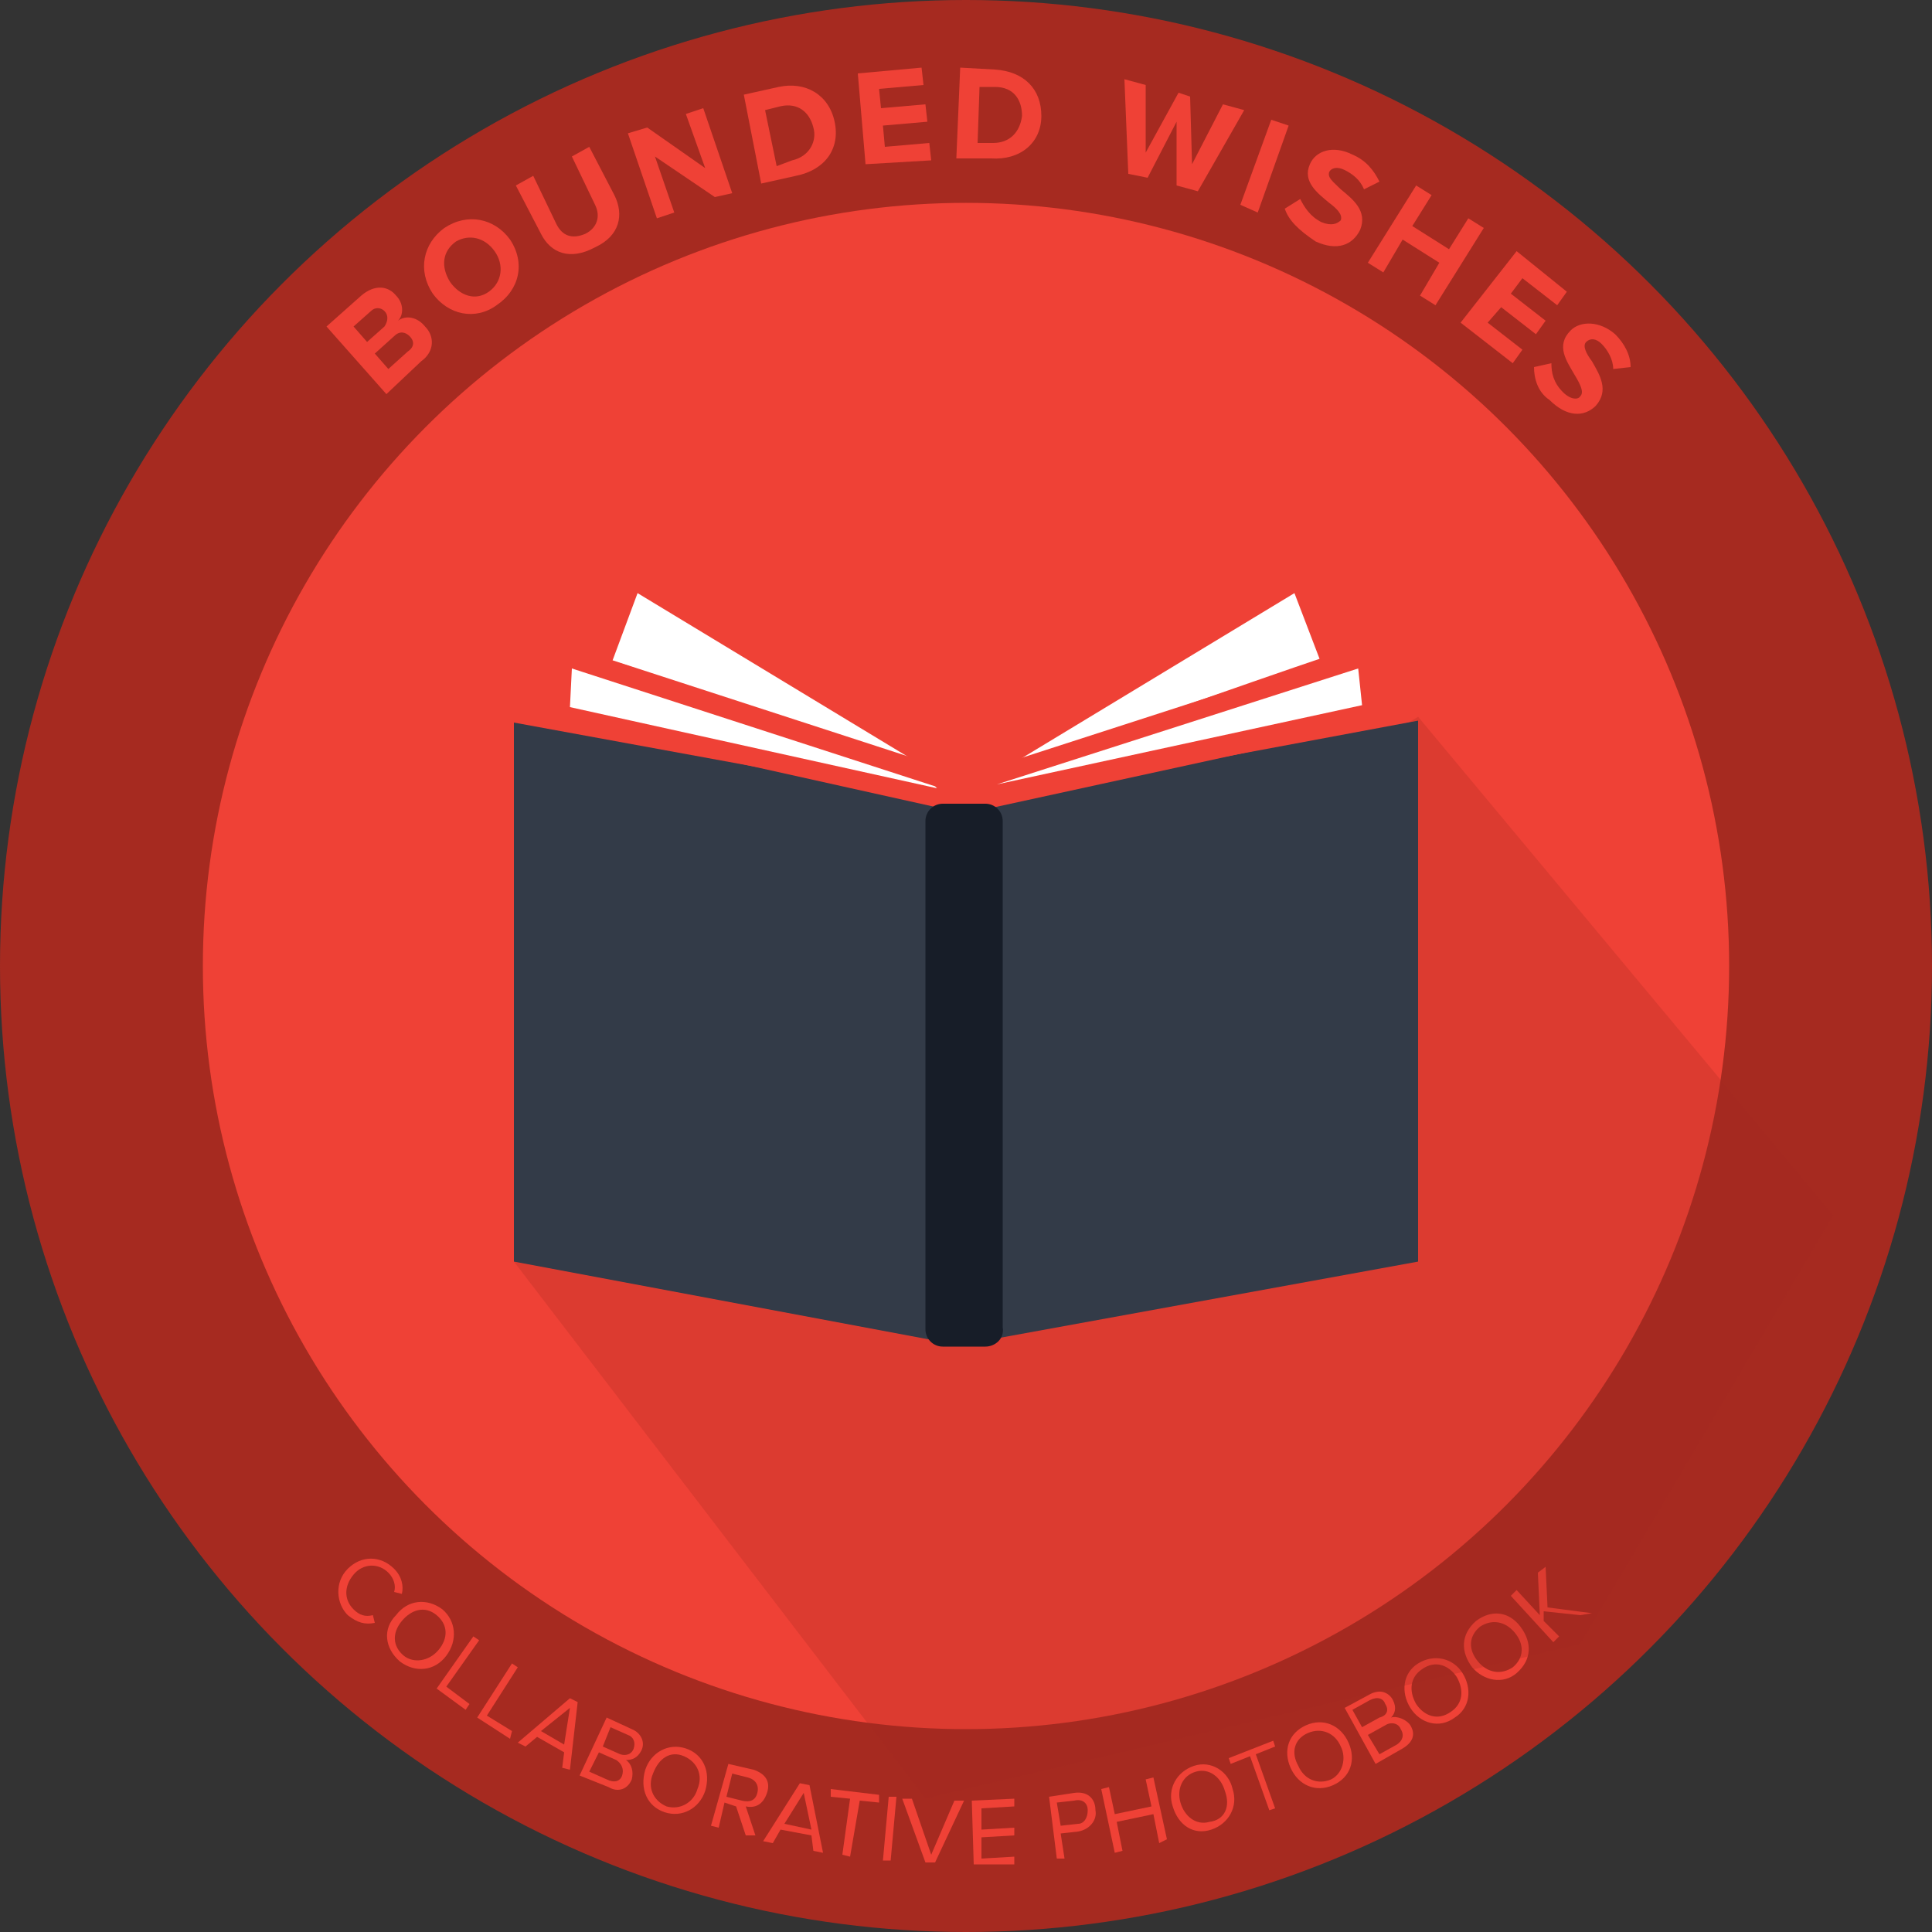
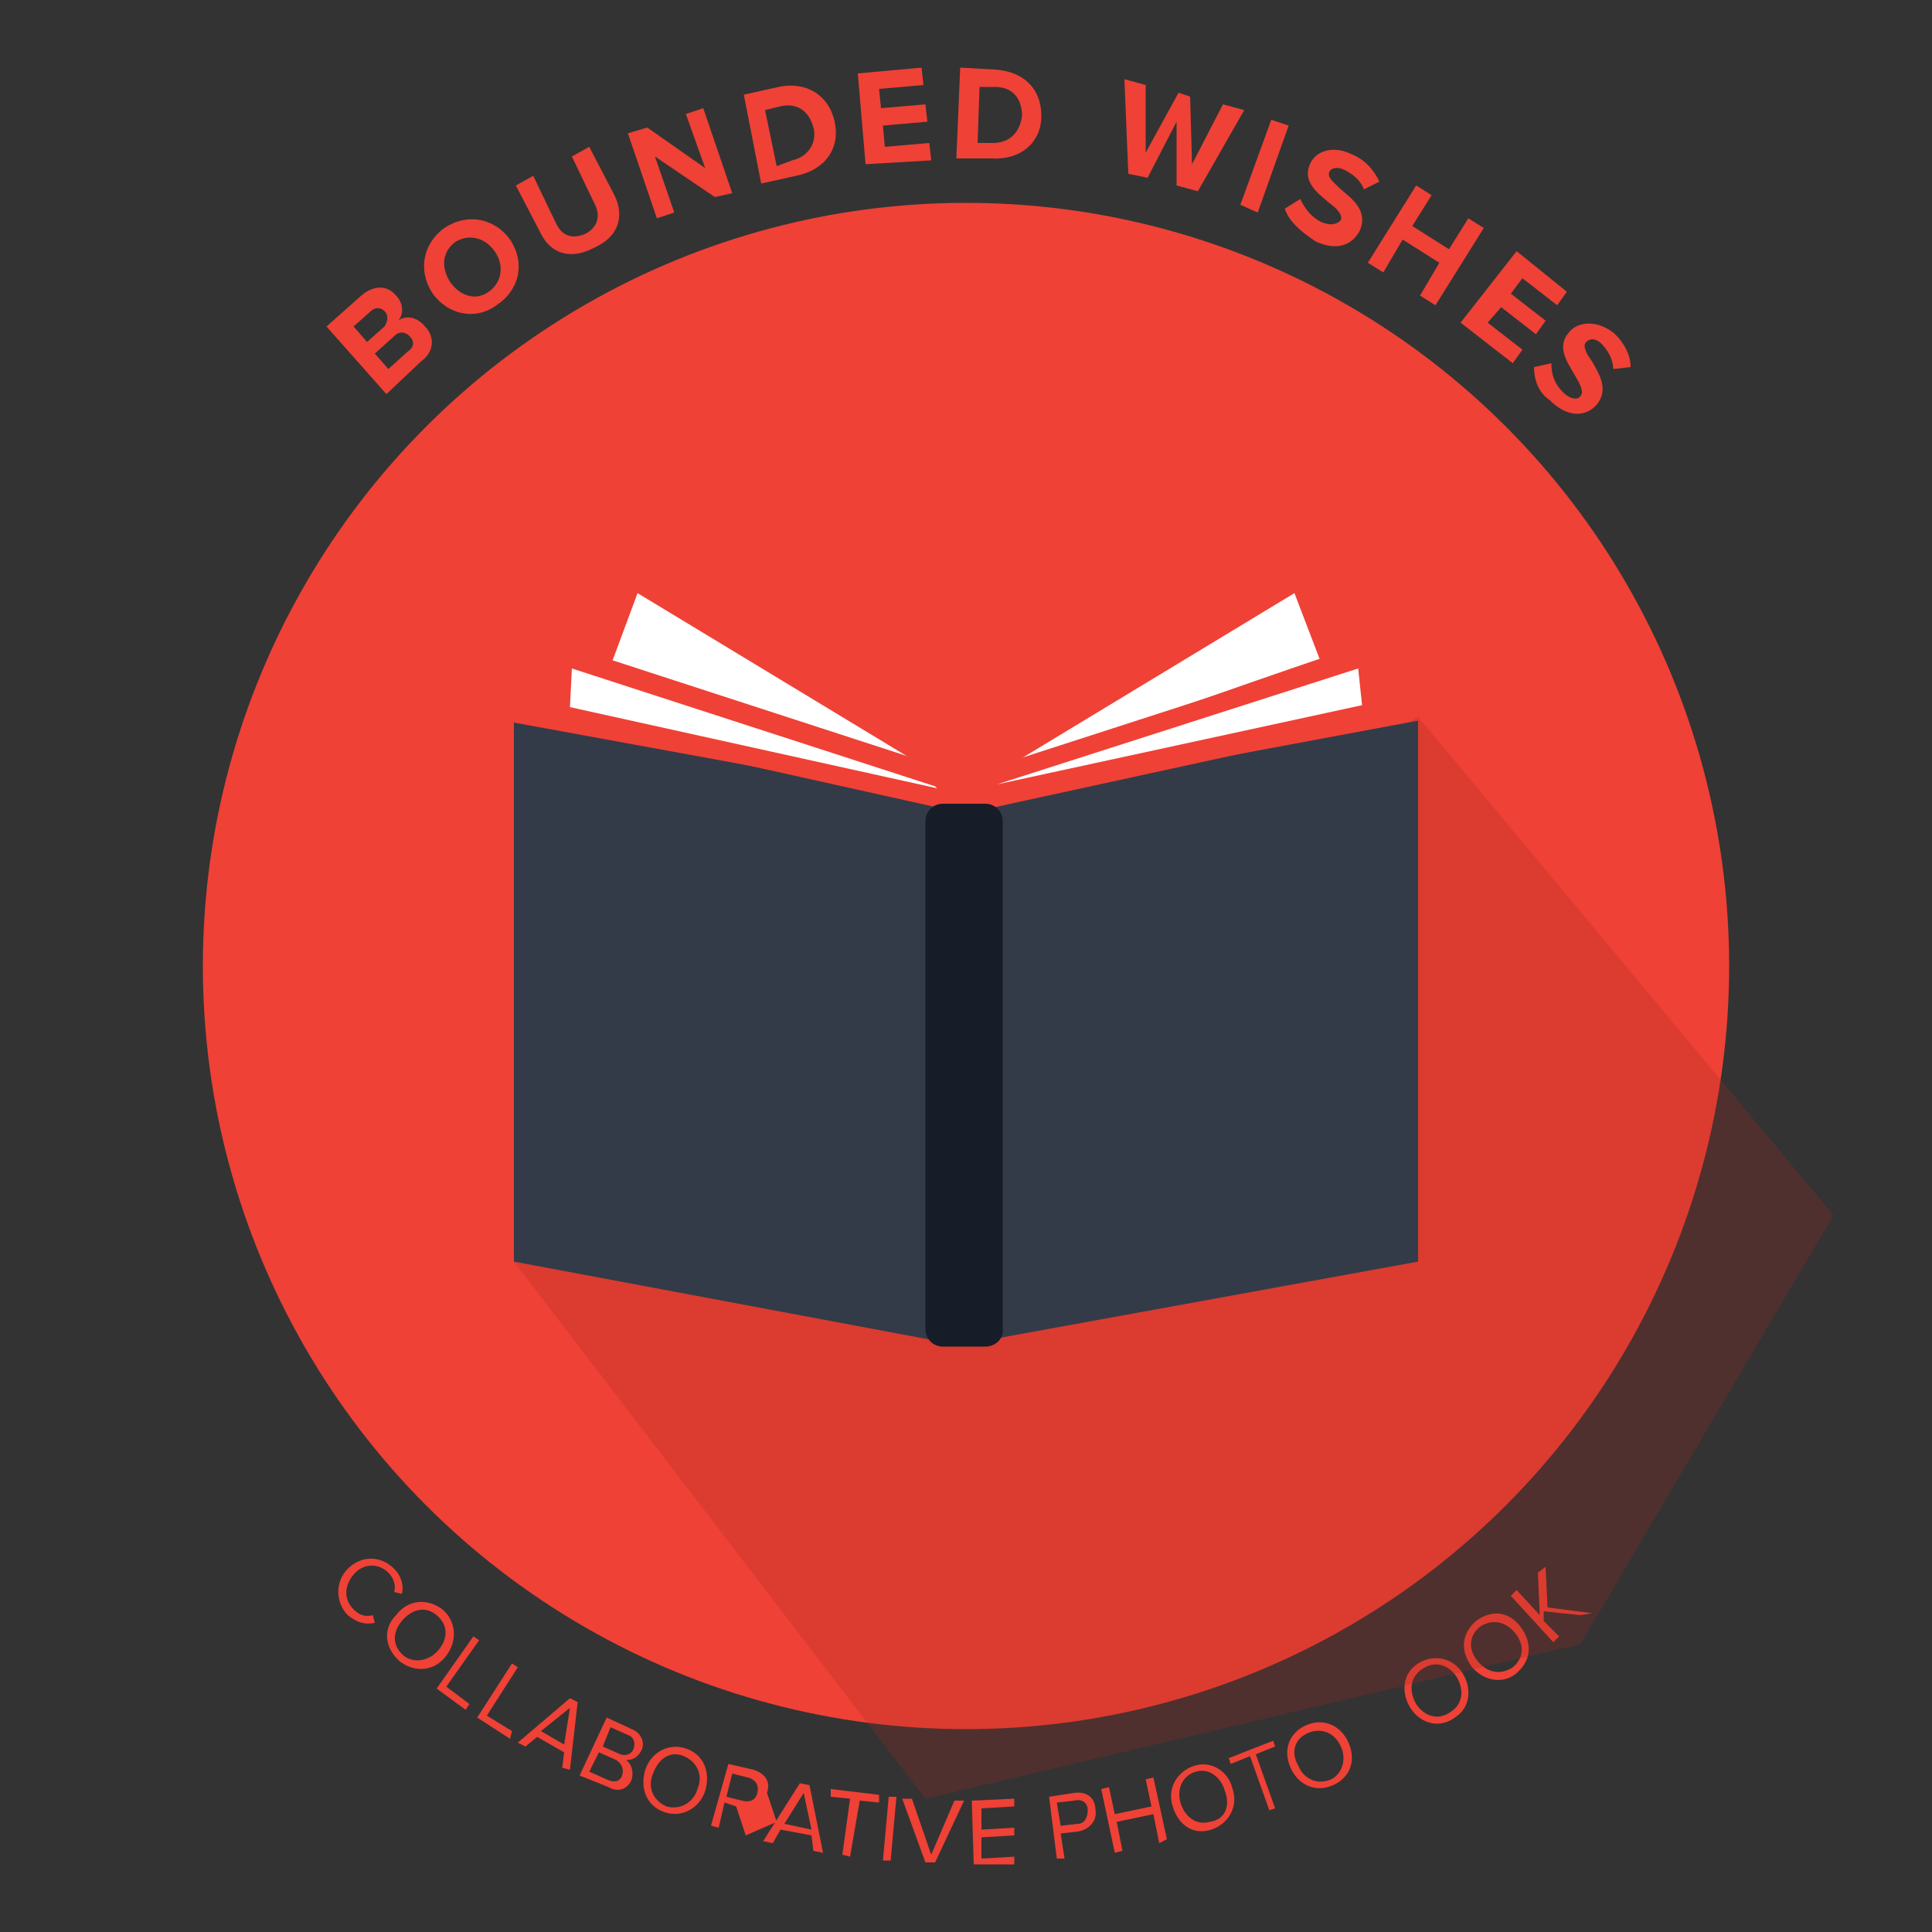
<svg xmlns="http://www.w3.org/2000/svg" version="1.1" id="Layer_1" x="0px" y="0px" viewBox="0 0 100 100" style="enable-background:new 0 0 100 100;" xml:space="preserve">
  <rect x="0" y="0" width="100" height="100" fill="#333333" stroke="none" />
  <style type="text/css">
	.st0{fill:#A62A20;}
	.st1{fill:#EF4136;}
	.st2{opacity:0.25;fill:#A62A20;}
	.st3{fill:#FFFFFF;}
	.st4{fill:#333B48;}
	.st5{fill:#171D28;}
</style>
-   <circle id="XMLID_1486_" class="st0" cx="50" cy="50" r="50" />
  <circle id="XMLID_1485_" class="st1" cx="50" cy="50" r="39.5" />
  <g id="XMLID_1588_">
    <path id="XMLID_1589_" class="st1" d="M18,81.2c0.7-0.7,1.7-0.7,2.4,0c0.4,0.4,0.5,0.9,0.4,1.3l-0.4-0.1c0.1-0.3,0-0.7-0.3-1   c-0.5-0.5-1.3-0.5-1.8,0.1c-0.5,0.6-0.5,1.3,0,1.8c0.3,0.3,0.6,0.4,1,0.3l0.1,0.4c-0.5,0.1-0.9,0-1.4-0.4   C17.4,83,17.3,81.9,18,81.2z" />
    <path id="XMLID_1593_" class="st1" d="M20.5,83.6c0.6-0.8,1.6-0.9,2.4-0.3c0.7,0.6,0.8,1.6,0.2,2.4c-0.6,0.8-1.6,0.9-2.4,0.3   C19.9,85.3,19.8,84.3,20.5,83.6z M22.7,85.4c0.5-0.6,0.5-1.3-0.1-1.8c-0.6-0.5-1.3-0.3-1.8,0.3c-0.5,0.6-0.5,1.3,0.1,1.8   C21.4,86.1,22.2,86,22.7,85.4z" />
    <path id="XMLID_1596_" class="st1" d="M22.6,87.4l1.9-2.7l0.3,0.2l-1.7,2.4l1.2,0.9l-0.2,0.3L22.6,87.4z" />
    <path id="XMLID_1602_" class="st1" d="M24.7,88.9l1.8-2.8l0.3,0.2l-1.6,2.5l1.3,0.8L26.4,90L24.7,88.9z" />
    <path id="XMLID_1605_" class="st1" d="M29.1,91.5l0.1-0.8l-1.4-0.8l-0.6,0.5l-0.4-0.2l2.7-2.3l0.4,0.2l-0.4,3.5L29.1,91.5z    M29.5,88.4L28,89.6l1.2,0.7L29.5,88.4z" />
    <path id="XMLID_1608_" class="st1" d="M30,91.9l1.4-3l1.3,0.6c0.5,0.2,0.7,0.7,0.5,1.1c-0.2,0.4-0.5,0.5-0.8,0.5   c0.3,0.2,0.4,0.6,0.3,1c-0.2,0.5-0.7,0.7-1.2,0.4L30,91.9z M32.2,91.9c0.1-0.3,0-0.6-0.3-0.8L31,90.7l-0.5,1l0.9,0.4   C31.8,92.3,32.1,92.2,32.2,91.9z M32.8,90.5c0.1-0.3,0-0.6-0.3-0.7l-0.9-0.4l-0.4,1l0.9,0.4C32.4,90.9,32.7,90.8,32.8,90.5z" />
    <path id="XMLID_1614_" class="st1" d="M33.4,91.6c0.3-0.9,1.2-1.4,2.1-1.1c0.9,0.3,1.3,1.2,1,2.2c-0.3,0.9-1.2,1.4-2.1,1.1   C33.5,93.5,33.1,92.6,33.4,91.6z M36.1,92.6c0.3-0.7,0-1.4-0.7-1.7c-0.7-0.3-1.3,0.1-1.6,0.9c-0.3,0.7,0,1.4,0.7,1.7   C35.2,93.7,35.9,93.3,36.1,92.6z" />
-     <path id="XMLID_1617_" class="st1" d="M38.6,95l-0.5-1.5l-0.6-0.2l-0.3,1.3l-0.4-0.1l0.9-3.2l1.3,0.3c0.6,0.2,0.9,0.6,0.7,1.2   c-0.2,0.6-0.6,0.8-1.1,0.7l0.5,1.5L38.6,95z M39.2,92.8c0.1-0.4-0.1-0.7-0.5-0.8l-0.8-0.2L37.6,93l0.8,0.2   C38.8,93.3,39.1,93.2,39.2,92.8z" />
+     <path id="XMLID_1617_" class="st1" d="M38.6,95l-0.5-1.5l-0.6-0.2l-0.3,1.3l-0.4-0.1l0.9-3.2l1.3,0.3c0.6,0.2,0.9,0.6,0.7,1.2   l0.5,1.5L38.6,95z M39.2,92.8c0.1-0.4-0.1-0.7-0.5-0.8l-0.8-0.2L37.6,93l0.8,0.2   C38.8,93.3,39.1,93.2,39.2,92.8z" />
    <path id="XMLID_2138_" class="st1" d="M42.1,95.8L42,95l-1.6-0.3l-0.4,0.7l-0.5-0.1l1.9-3l0.5,0.1l0.7,3.5L42.1,95.8z M41.6,92.8   l-1,1.6l1.4,0.3L41.6,92.8z" />
    <path id="XMLID_2141_" class="st1" d="M43.6,96l0.4-2.9L43,93l0-0.4l2.5,0.3l0,0.4l-1-0.1L44,96.1L43.6,96z" />
    <path id="XMLID_2143_" class="st1" d="M45.7,96.3L46,93l0.4,0l-0.3,3.3L45.7,96.3z" />
    <path id="XMLID_2145_" class="st1" d="M47.9,96.4l-1.2-3.3l0.5,0l1,2.9l1.2-2.8l0.5,0l-1.5,3.2L47.9,96.4z" />
    <path id="XMLID_2147_" class="st1" d="M50.4,96.5l-0.1-3.3l2.2-0.1l0,0.4l-1.7,0.1l0,1.1l1.7-0.1l0,0.4l-1.7,0.1l0,1.1l1.7-0.1   l0,0.4L50.4,96.5z" />
    <path id="XMLID_2149_" class="st1" d="M54.7,96.2L54.3,93l1.3-0.2c0.7-0.1,1.1,0.3,1.1,0.9c0.1,0.5-0.3,1-0.9,1.1l-0.9,0.1l0.2,1.3   L54.7,96.2z M56.3,93.7c0-0.4-0.3-0.6-0.7-0.5l-0.9,0.1l0.2,1.2l0.9-0.1C56.1,94.4,56.3,94.1,56.3,93.7z" />
    <path id="XMLID_2232_" class="st1" d="M60,95.4l-0.3-1.5l-1.9,0.4l0.3,1.5l-0.4,0.1L57,92.6l0.4-0.1l0.3,1.4l1.9-0.4l-0.3-1.4   l0.4-0.1l0.7,3.2L60,95.4z" />
    <path id="XMLID_2235_" class="st1" d="M60.7,93.5c-0.3-0.9,0.2-1.8,1.1-2.1c0.9-0.3,1.8,0.3,2,1.2c0.3,0.9-0.2,1.8-1.1,2.1   C61.8,95,61,94.5,60.7,93.5z M63.4,92.7c-0.2-0.7-0.8-1.2-1.5-1c-0.7,0.2-1,0.9-0.8,1.6c0.2,0.7,0.8,1.2,1.5,1   C63.4,94.2,63.7,93.5,63.4,92.7z" />
    <path id="XMLID_2281_" class="st1" d="M65.7,93.7l-1-2.8l-1,0.4L63.6,91l2.3-0.9l0.1,0.3l-1,0.4l1,2.8L65.7,93.7z" />
    <path id="XMLID_2284_" class="st1" d="M66.8,91.5c-0.4-0.9-0.1-1.8,0.8-2.2c0.9-0.4,1.8,0,2.2,0.9s0.1,1.8-0.8,2.2   C68.1,92.8,67.2,92.4,66.8,91.5z M69.4,90.4c-0.3-0.7-1-1-1.7-0.7c-0.7,0.3-0.9,1-0.5,1.7c0.3,0.7,1,1,1.7,0.7   C69.5,91.8,69.7,91,69.4,90.4z" />
-     <path id="XMLID_2293_" class="st1" d="M71.2,91.3l-1.6-2.9l1.3-0.7c0.5-0.3,1-0.1,1.2,0.3c0.2,0.4,0.1,0.7-0.1,0.9   c0.3-0.1,0.8,0.1,1,0.4c0.3,0.5,0.1,0.9-0.4,1.2L71.2,91.3z M71.7,88.2c-0.1-0.3-0.4-0.4-0.8-0.2l-0.9,0.5l0.5,0.9l0.9-0.5   C71.8,88.8,71.9,88.5,71.7,88.2z M72.5,89.5c-0.1-0.3-0.5-0.4-0.8-0.2l-0.9,0.5l0.6,1l0.9-0.5C72.6,90.1,72.7,89.8,72.5,89.5z" />
    <path id="XMLID_2297_" class="st1" d="M73,88.4c-0.5-0.8-0.4-1.8,0.4-2.3c0.8-0.5,1.8-0.3,2.3,0.5s0.4,1.8-0.4,2.3   C74.5,89.5,73.5,89.2,73,88.4z M75.4,86.8c-0.4-0.6-1.1-0.9-1.8-0.4c-0.6,0.4-0.7,1.1-0.3,1.8c0.4,0.6,1.1,0.9,1.8,0.4   C75.7,88.2,75.8,87.5,75.4,86.8z" />
    <path id="XMLID_2300_" class="st1" d="M76.2,86.3c-0.6-0.8-0.6-1.7,0.2-2.4c0.8-0.6,1.7-0.5,2.3,0.3c0.6,0.8,0.6,1.7-0.2,2.4   C77.8,87.2,76.8,87,76.2,86.3z M78.4,84.5c-0.5-0.6-1.2-0.7-1.8-0.3C76,84.7,76,85.4,76.5,86c0.5,0.6,1.2,0.7,1.8,0.3   C78.9,85.8,78.9,85.1,78.4,84.5z" />
    <path id="XMLID_2303_" class="st1" d="M81.8,83.6l-1.9-0.2l0,0.5l0.8,0.8L80.4,85l-2.2-2.4l0.3-0.3l1.2,1.3l-0.1-2.2l0.4-0.3   l0.1,2.1l2.3,0.3L81.8,83.6z" />
  </g>
  <g id="XMLID_1476_">
    <path id="XMLID_1534_" class="st1" d="M20,20.4l-3.1-3.5l1.8-1.6c0.7-0.6,1.4-0.5,1.8,0c0.4,0.4,0.4,1,0.1,1.3   c0.4-0.3,1-0.2,1.4,0.3c0.5,0.5,0.5,1.3-0.2,1.8L20,20.4z M19.9,16.1c-0.2-0.2-0.5-0.2-0.7,0l-0.9,0.8l0.7,0.8l0.9-0.8   C20.1,16.6,20.1,16.3,19.9,16.1z M21.2,17.4c-0.2-0.2-0.5-0.3-0.8,0l-1,0.9l0.7,0.8l1-0.9C21.4,18,21.5,17.7,21.2,17.4z" />
    <path id="XMLID_1554_" class="st1" d="M22.4,15.2c-0.8-1.2-0.5-2.6,0.6-3.4c1.2-0.8,2.6-0.5,3.4,0.6c0.8,1.2,0.5,2.6-0.7,3.4   C24.6,16.6,23.2,16.3,22.4,15.2z M25.6,13c-0.5-0.7-1.3-0.9-2-0.5c-0.7,0.5-0.8,1.3-0.3,2.1c0.5,0.7,1.3,1,2,0.5   C26,14.6,26.1,13.7,25.6,13z" />
    <path id="XMLID_1558_" class="st1" d="M28,12.1l-1.3-2.5l0.9-0.5l1.2,2.5c0.3,0.6,0.8,0.8,1.5,0.5c0.6-0.3,0.8-0.9,0.5-1.5   l-1.2-2.5l0.9-0.5l1.3,2.5c0.5,1,0.3,2.1-1,2.7C29.5,13.5,28.5,13.1,28,12.1z" />
    <path id="XMLID_1560_" class="st1" d="M37,10.2l-3.1-2.1l1,2.9L34,11.3l-1.5-4.4l1-0.3l3,2.1l-1-2.8l0.9-0.3l1.5,4.4L37,10.2z" />
    <path id="XMLID_1562_" class="st1" d="M39.4,9.5l-0.9-4.6l1.8-0.4c1.4-0.3,2.6,0.4,2.9,1.8c0.3,1.4-0.5,2.5-2,2.8L39.4,9.5z    M42.1,6.6c-0.2-0.8-0.8-1.3-1.7-1.1l-0.8,0.2l0.6,2.9L41,8.3C41.9,8.1,42.3,7.3,42.1,6.6z" />
    <path id="XMLID_1565_" class="st1" d="M44.8,8.5l-0.4-4.7l3.3-0.3l0.1,0.9l-2.3,0.2l0.1,1l2.3-0.2l0.1,0.9l-2.3,0.2l0.1,1.1   l2.3-0.2l0.1,0.9L44.8,8.5z" />
    <path id="XMLID_1567_" class="st1" d="M49.5,8.2l0.2-4.7l1.8,0.1c1.5,0.1,2.4,1,2.4,2.4c0,1.4-1.1,2.3-2.6,2.2L49.5,8.2z M52.9,6   c0-0.8-0.4-1.5-1.4-1.5l-0.8,0l-0.1,2.9l0.8,0C52.3,7.4,52.8,6.8,52.9,6z" />
    <path id="XMLID_1570_" class="st1" d="M60.9,9.6l0-3.3l-1.5,2.9l-1-0.2l-0.2-4.9l1.1,0.3l0,3.5l1.7-3.1L61.6,5l0.1,3.5l1.6-3.1   l1.1,0.3l-2.4,4.2L60.9,9.6z" />
    <path id="XMLID_1573_" class="st1" d="M64.2,10.6l1.6-4.4l0.9,0.3L65.1,11L64.2,10.6z" />
    <path id="XMLID_1575_" class="st1" d="M66.5,10.8l0.8-0.5c0.2,0.4,0.5,0.9,1.1,1.2c0.5,0.2,0.8,0.1,1-0.1c0.1-0.3-0.2-0.6-0.6-0.9   c-0.6-0.5-1.4-1.1-1-2c0.3-0.7,1.2-1,2.2-0.5c0.7,0.3,1.1,0.8,1.4,1.4l-0.8,0.4c-0.2-0.5-0.6-0.8-1-1c-0.4-0.2-0.7-0.1-0.8,0.1   c-0.1,0.3,0.2,0.5,0.6,0.9c0.6,0.5,1.4,1.1,1,2.1c-0.4,0.8-1.2,1.1-2.3,0.6C67.2,11.9,66.7,11.4,66.5,10.8z" />
    <path id="XMLID_1577_" class="st1" d="M73.5,15.3l1-1.7l-1.9-1.2l-1,1.7l-0.8-0.5l2.5-4l0.8,0.5l-1,1.6l1.9,1.2l1-1.6l0.8,0.5   l-2.5,4L73.5,15.3z" />
    <path id="XMLID_1579_" class="st1" d="M75.6,16.7l2.9-3.7l2.6,2.1l-0.5,0.7l-1.8-1.4l-0.6,0.8l1.8,1.4l-0.5,0.7l-1.8-1.4l-0.7,0.8   l1.8,1.4l-0.5,0.7L75.6,16.7z" />
    <path id="XMLID_1581_" class="st1" d="M79.4,19l0.9-0.2c0,0.5,0.1,1,0.6,1.5c0.4,0.4,0.8,0.4,0.9,0.2c0.2-0.2,0-0.6-0.3-1.1   c-0.4-0.7-1-1.5-0.2-2.3c0.5-0.5,1.5-0.5,2.3,0.2c0.5,0.5,0.8,1.1,0.8,1.7l-0.9,0.1c0-0.5-0.3-1-0.6-1.3c-0.3-0.3-0.6-0.3-0.8-0.1   c-0.2,0.2,0,0.6,0.3,1c0.4,0.7,0.9,1.5,0.2,2.3c-0.6,0.6-1.5,0.6-2.4-0.3C79.6,20.3,79.4,19.6,79.4,19z" />
  </g>
  <polygon id="XMLID_1480_" class="st2" points="26.6,65.3 47.9,93.1 81.8,85.1 94.9,62.9 73.4,37.1 " />
  <path id="XMLID_1479_" class="st3" d="M31.7,34.2l1.3-3.5l15.2,9.2C48.1,39.9,33.7,34.8,31.7,34.2z" />
  <g id="XMLID_1477_">
    <polygon id="XMLID_1478_" class="st4" points="49,69.5 26.6,65.3 26.6,37.4 49,41.5  " />
  </g>
  <g id="XMLID_1475_">
    <g id="XMLID_1533_">
      <polygon id="XMLID_1471_" class="st3" points="49.7,41.5 48.7,40.3 29.2,34 28.9,37   " />
      <path id="XMLID_1530_" class="st1" d="M50.8,42.3l-22.5-5l0.4-4.1L49,39.8L50.8,42.3z M29.5,36.6l19,4.2l-0.1-0.1l-18.8-6.1    L29.5,36.6z" />
    </g>
  </g>
  <path id="XMLID_1474_" class="st3" d="M68.3,34.1L67,30.7l-15.2,9.2C51.9,39.8,66.2,34.8,68.3,34.1z" />
  <g id="XMLID_1472_">
    <polygon id="XMLID_1473_" class="st4" points="50.9,69.4 73.4,65.3 73.4,37.3 50.9,41.5  " />
  </g>
  <g id="XMLID_1470_">
    <g id="XMLID_1529_">
      <polygon id="XMLID_1525_" class="st3" points="50.3,41.5 51.3,40.2 70.8,33.9 71,36.9   " />
      <path id="XMLID_1526_" class="st1" d="M49.1,42.3l1.8-2.5l0.2,0l20.1-6.5l0.4,4.1L49.1,42.3z M51.6,40.6L51.6,40.6l18.9-4.1    l-0.2-1.9L51.6,40.6z" />
    </g>
  </g>
  <path id="XMLID_1469_" class="st5" d="M51,69.7h-2.2c-0.5,0-0.9-0.4-0.9-0.9V42.5c0-0.5,0.4-0.9,0.9-0.9H51c0.5,0,0.9,0.4,0.9,0.9  v26.2C52,69.3,51.5,69.7,51,69.7z" />
</svg>